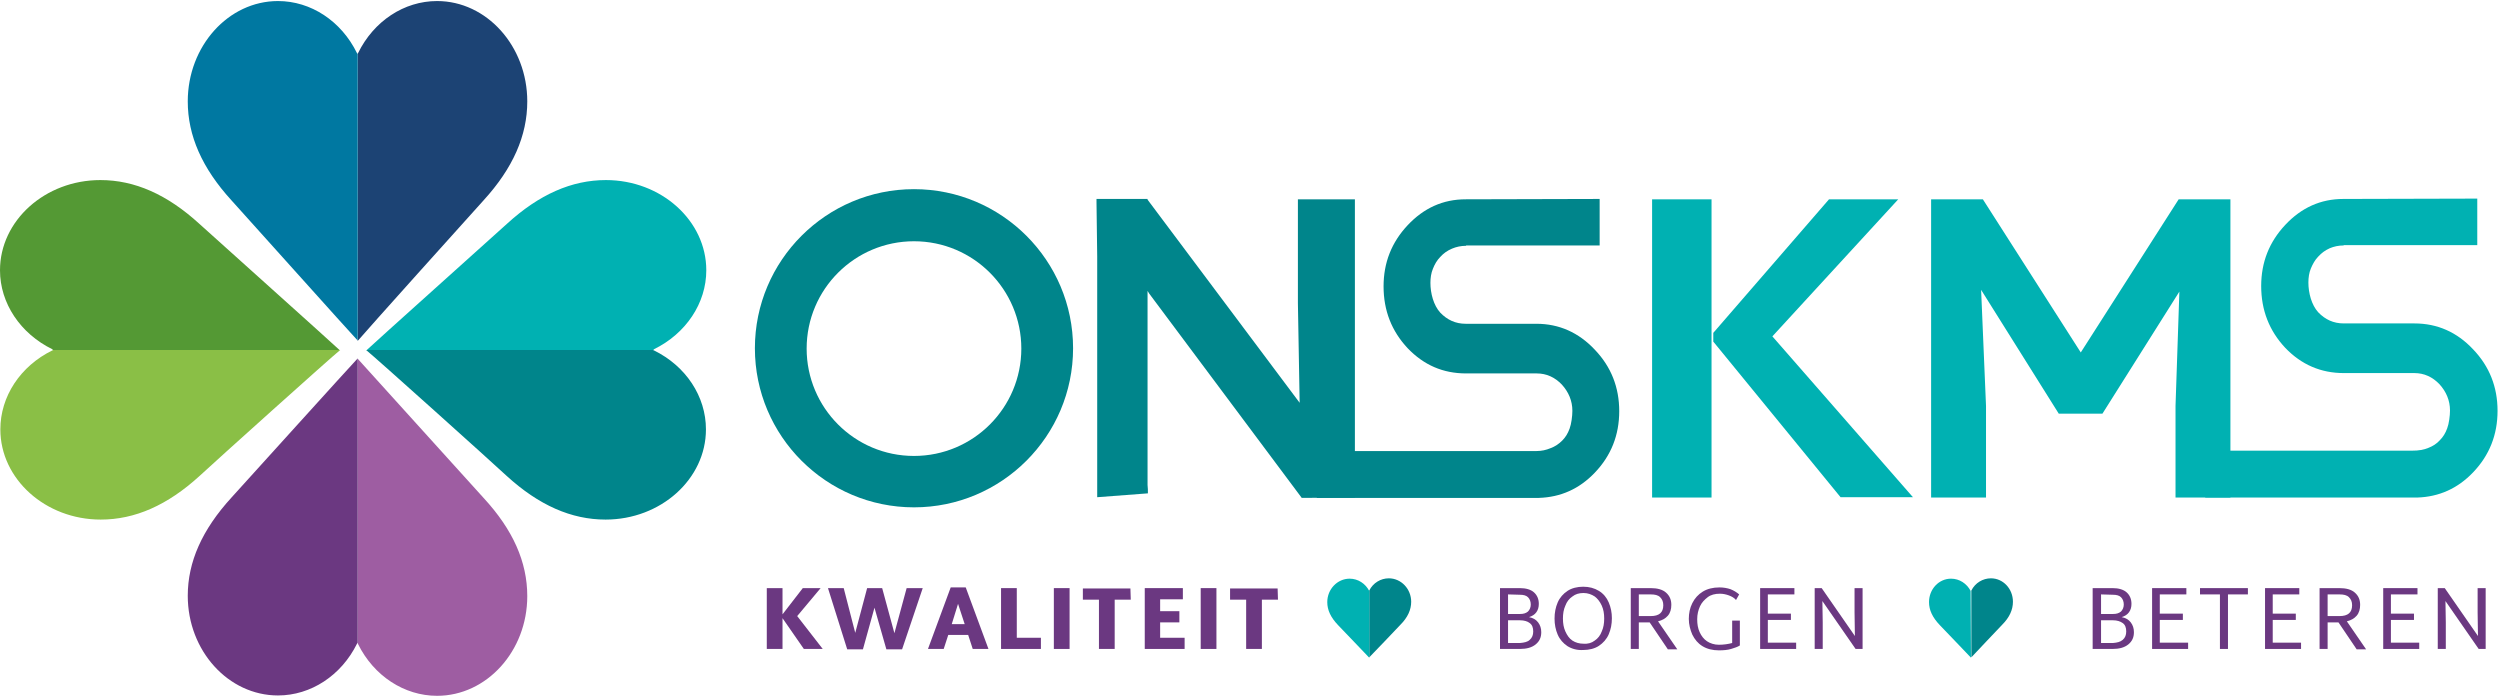
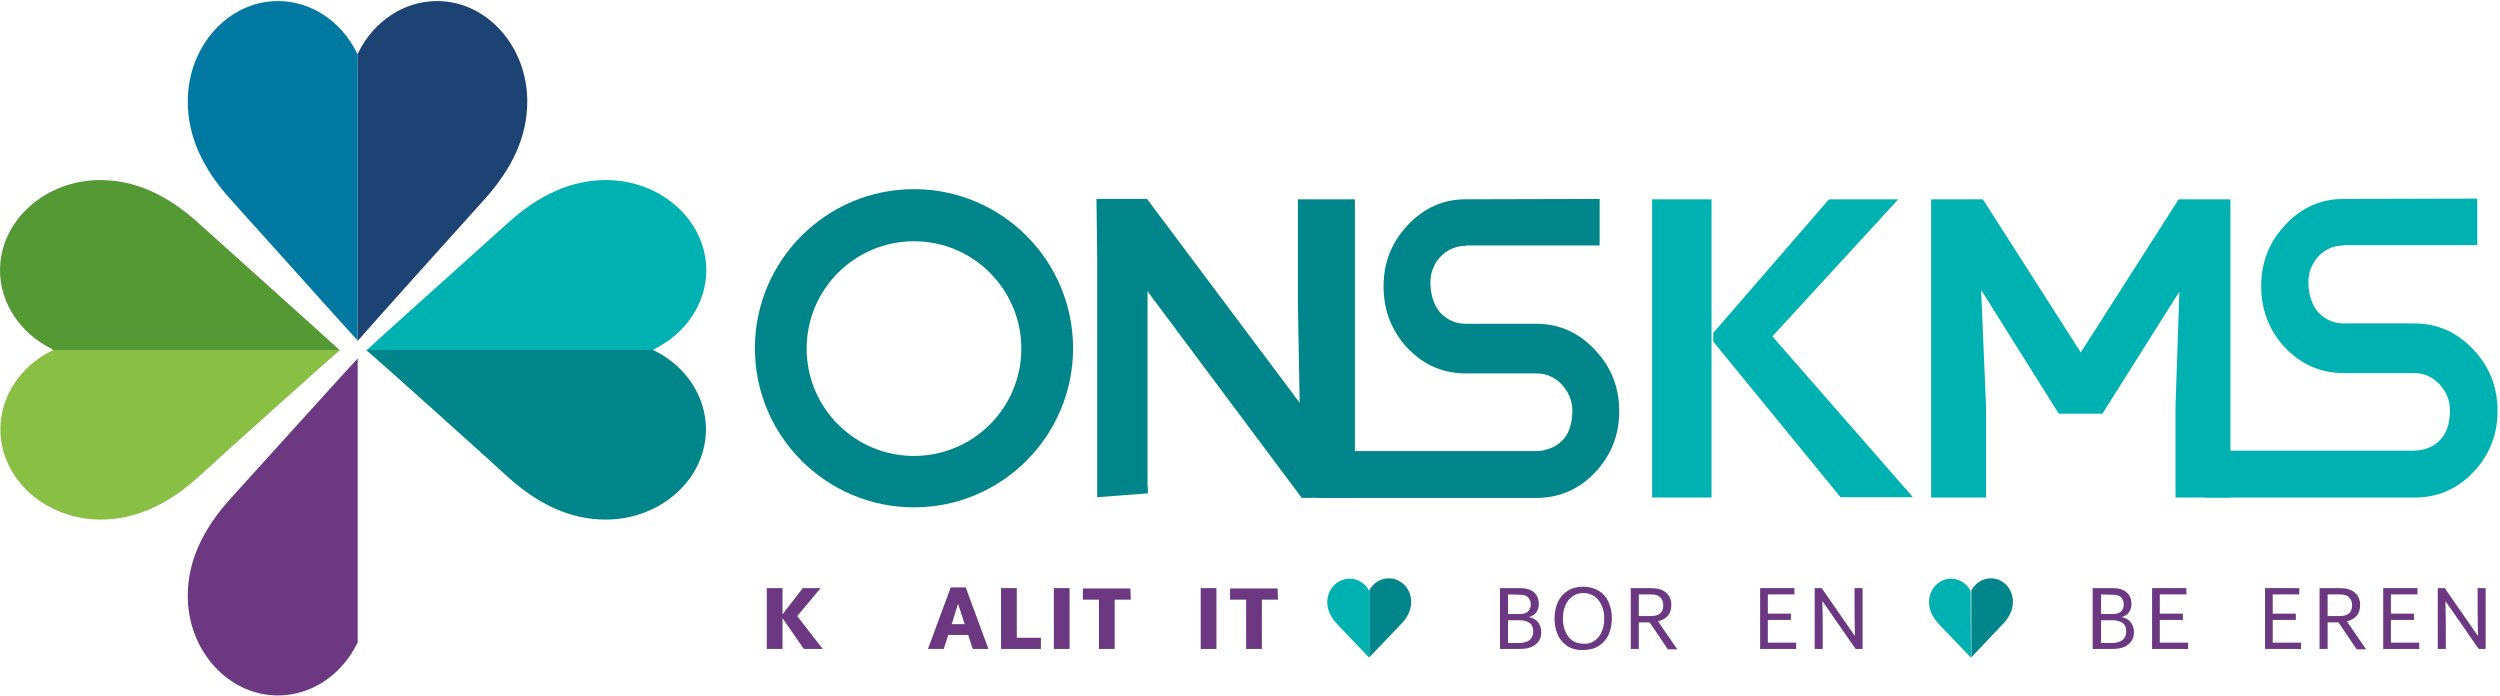
<svg xmlns="http://www.w3.org/2000/svg" width="715px" height="199px" viewBox="0 0 715 199" version="1.1">
  <title>logo-onskms</title>
  <g id="Page-1" stroke="none" stroke-width="1" fill="none" fill-rule="evenodd">
    <g id="logo-onskms" transform="translate(-0, 0.3)" fill-rule="nonzero">
      <g id="Group" transform="translate(-0, 0)">
        <g transform="translate(53.7, -0)" id="Path">
          <path d="M84.6,57 C93,47.8 97.1,38.5 97.1,28.7 C97.1,12.9 85.5,5.68434189e-14 71.3,5.68434189e-14 C61.9,5.68434189e-14 53.2,5.7 48.7,14.9 L48.6,15.2 L48.6,97.2 C50.6,94.8 80.6,61.4 84.6,57 Z" fill="#1C4374" />
          <path d="M48.4,14.9 C43.9,5.7 35.2,2.84217094e-14 25.8,2.84217094e-14 C11.6,2.84217094e-14 1.42108547e-14,12.9 1.42108547e-14,28.7 C1.42108547e-14,38.5 4.1,47.8 12.5,57 C16.5,61.4 46.5,94.9 48.6,97.1 L48.6,97.1 L48.6,15.1 L48.6,15.1 L48.4,14.9 Z" fill="#0078A1" />
        </g>
        <g transform="translate(53.7, 102.2)" id="Path">
-           <path d="M84.6,39.9 C93,49 97.1,58.2 97.1,68 C97.1,83.7 85.5,96.5 71.3,96.5 C61.9,96.5 53.2,90.8 48.7,81.7 L48.6,81.4 L48.6,0.1 C50.6,2.3 80.6,35.5 84.6,39.9 Z" fill="#9E5DA2" />
          <path d="M48.4,81.6 C43.9,90.7 35.2,96.4 25.8,96.4 C11.6,96.4 1.42108547e-14,83.6 1.42108547e-14,67.9 C1.42108547e-14,58.2 4.1,49 12.5,39.8 C16.5,35.4 46.5,2.2 48.6,0 L48.6,0 L48.6,81.3 L48.6,81.3 L48.4,81.6 Z" fill="#6B3881" />
        </g>
        <g transform="translate(104.7, 51.2)" id="Path">
          <path d="M40.2,84.6 C49.4,93 58.7,97.1 68.5,97.1 C84.3,97.1 97.2,85.5 97.2,71.3 C97.2,61.9 91.5,53.2 82.3,48.7 L82,48.6 L2.84217094e-14,48.6 C2.4,50.5 35.8,80.5 40.2,84.6 Z" fill="#00858B" />
-           <path d="M82.3,48.4 C91.5,43.9 97.3,35.2 97.3,25.8 C97.3,11.6 84.4,0 68.6,0 C58.8,0 49.5,4.1 40.3,12.5 C35.9,16.5 2.4,46.5 0.2,48.6 L0.2,48.6 L82.2,48.6 L82.2,48.6 L82.3,48.4 Z" fill="#00B1B2" />
+           <path d="M82.3,48.4 C91.5,43.9 97.3,35.2 97.3,25.8 C97.3,11.6 84.4,0 68.6,0 C58.8,0 49.5,4.1 40.3,12.5 C35.9,16.5 2.4,46.5 0.2,48.6 L0.2,48.6 L82.2,48.6 L82.2,48.6 Z" fill="#00B1B2" />
        </g>
        <g transform="translate(-0, 51.2)" id="Path">
          <path d="M57.1,84.6 C47.9,93 38.6,97.1 28.8,97.1 C13,97.1 0.1,85.5 0.1,71.3 C0.1,61.9 5.8,53.2 15,48.7 L15.3,48.6 L97.3,48.6 C94.9,50.5 61.5,80.5 57.1,84.6 Z" fill="#8ABF46" />
          <path d="M15,48.4 C5.8,43.9 0,35.2 0,25.8 C0,11.6 12.9,0 28.7,0 C38.5,0 47.8,4.1 57,12.5 C61.4,16.5 94.9,46.5 97.1,48.6 L97.1,48.6 L15.1,48.6 L15.1,48.6 L15,48.4 Z" fill="#549934" />
        </g>
      </g>
      <g id="Group" transform="translate(219.3, 165.1)">
        <g transform="translate(0, 2.4)" fill="#6B3881">
          <polygon id="Path" points="10.6 17.8 4.5 9 4.5 17.8 0 17.8 0 0.4 4.5 0.4 4.5 7.9 10.3 0.4 15.4 0.4 8.7 8.4 16 17.8" />
-           <polygon id="Path" points="44.6 0.4 38.7 17.9 34.2 17.9 30.8 6 27.5 17.9 23 17.9 17.5 0.4 22 0.4 25.3 13.2 28.7 0.4 33 0.4 36.5 13.3 40 0.4" />
          <path d="M57.6,13.8 L51.9,13.8 L50.6,17.8 L46.1,17.8 L52.6,0.2 L56.9,0.2 L63.4,17.8 L58.9,17.8 L57.6,13.8 Z M56.6,10.7 L54.7,4.9 L52.9,10.7 L56.6,10.7 Z" id="Shape" />
          <polygon id="Path" points="78.4 14.6 78.4 17.8 67 17.8 67 0.4 71.5 0.4 71.5 14.6" />
          <polygon id="Path" points="82.1 0.4 86.6 0.4 86.6 17.8 82.1 17.8" />
          <polygon id="Path" points="104.1 3.7 99.5 3.7 99.5 17.8 95 17.8 95 3.7 90.4 3.7 90.4 0.5 104 0.5" />
-           <polygon id="Path" points="119.5 14.6 119.5 17.8 108.1 17.8 108.1 0.4 119 0.4 119 3.6 112.5 3.6 112.5 7 118 7 118 10.2 112.5 10.2 112.5 14.6" />
          <polygon id="Path" points="124.1 0.4 128.6 0.4 128.6 17.8 124.1 17.8" />
          <polygon id="Path" points="146.2 3.7 141.6 3.7 141.6 17.8 137.1 17.8 137.1 3.7 132.5 3.7 132.5 0.5 146.1 0.5" />
          <path d="M220.6,10.2 C221.2,11 221.5,11.9 221.5,13 C221.5,14.5 221,15.6 219.9,16.5 C218.8,17.4 217.3,17.8 215.4,17.8 L209.7,17.8 L209.7,0.4 L215.4,0.4 C217.1,0.4 218.5,0.8 219.4,1.6 C220.3,2.4 220.8,3.5 220.8,4.9 C220.8,5.8 220.6,6.6 220.1,7.3 C219.6,8 218.9,8.4 218,8.7 C219.1,8.9 220,9.4 220.6,10.2 Z M212,2.2 L212,7.8 L215.4,7.8 C216.4,7.8 217.1,7.6 217.7,7.1 C218.2,6.6 218.5,5.9 218.5,5.1 C218.5,4.2 218.2,3.5 217.7,3 C217.2,2.5 216.4,2.3 215.4,2.3 L212,2.2 L212,2.2 Z M218.2,15.2 C218.9,14.6 219.2,13.8 219.2,12.8 C219.2,11.7 218.9,10.9 218.2,10.4 C217.6,9.9 216.6,9.6 215.4,9.6 L212,9.6 L212,16.1 L215.4,16.1 C216.6,16 217.6,15.8 218.2,15.2 Z" id="Shape" />
          <path d="M229,17 C227.8,16.2 226.8,15.1 226.2,13.7 C225.6,12.3 225.3,10.8 225.3,9.1 C225.3,7.4 225.6,5.9 226.2,4.5 C226.8,3.1 227.8,2 229,1.2 C230.2,0.4 231.8,0 233.5,0 C235.2,0 236.7,0.4 238,1.2 C239.3,2 240.2,3.1 240.8,4.5 C241.4,5.9 241.7,7.4 241.7,9 C241.7,10.7 241.4,12.2 240.8,13.6 C240.2,15 239.2,16.1 238,16.9 C236.8,17.7 235.2,18.1 233.5,18.1 C231.8,18.2 230.3,17.8 229,17 Z M236.8,15.4 C237.7,14.8 238.4,13.9 238.8,12.8 C239.3,11.7 239.5,10.5 239.5,9.1 C239.5,7.7 239.3,6.5 238.8,5.4 C238.3,4.3 237.6,3.4 236.8,2.8 C235.9,2.2 234.8,1.8 233.6,1.8 C232.3,1.8 231.3,2.1 230.4,2.8 C229.5,3.4 228.8,4.3 228.4,5.4 C227.9,6.5 227.7,7.7 227.7,9.1 C227.7,10.5 227.9,11.7 228.4,12.8 C228.9,13.9 229.5,14.8 230.4,15.4 C231.3,16 232.4,16.3 233.6,16.3 C234.8,16.4 235.9,16.1 236.8,15.4 Z" id="Shape" />
          <path d="M252.5,10.2 L249.4,10.2 L249.4,17.8 L247.1,17.8 L247.1,0.4 L252.8,0.4 C254.7,0.4 256.2,0.8 257.2,1.7 C258.2,2.6 258.7,3.7 258.7,5.2 C258.7,6.4 258.4,7.5 257.7,8.3 C257,9.1 256.1,9.6 254.9,9.9 L260.4,17.9 L257.7,17.9 L252.5,10.2 Z M249.4,8.4 L252.8,8.4 C255.2,8.4 256.4,7.4 256.4,5.3 C256.4,4.3 256.1,3.6 255.5,3 C254.9,2.4 254,2.2 252.8,2.2 L249.4,2.2 L249.4,8.4 Z" id="Shape" />
-           <path d="M278.3,9.7 L278.3,16.8 C277.7,17.2 276.8,17.5 275.8,17.8 C274.8,18.1 273.6,18.2 272.3,18.2 C270.5,18.2 268.9,17.8 267.6,17 C266.3,16.2 265.4,15.1 264.7,13.7 C264.1,12.3 263.7,10.8 263.7,9.2 C263.7,7.6 264,6.1 264.7,4.7 C265.4,3.3 266.4,2.2 267.7,1.4 C269,0.6 270.6,0.2 272.5,0.2 C273.6,0.2 274.7,0.4 275.6,0.7 C276.6,1.1 277.4,1.6 278.1,2.2 L277.2,3.8 C276.7,3.2 276,2.8 275.2,2.5 C274.4,2.2 273.5,2 272.6,2 C271.2,2 270,2.3 269.1,3 C268.2,3.7 267.4,4.5 266.9,5.6 C266.4,6.7 266.1,7.9 266.1,9.3 C266.1,10.7 266.3,11.9 266.8,13 C267.3,14.1 268,15 268.9,15.6 C269.8,16.2 271,16.6 272.3,16.6 C273.7,16.6 275,16.4 276.1,16.1 L276.1,9.7 L278.3,9.7 L278.3,9.7 Z" id="Path" />
          <polygon id="Path" points="294.4 16 294.4 17.8 284.1 17.8 284.1 0.4 293.9 0.4 293.9 2.2 286.3 2.2 286.3 7.7 292.9 7.7 292.9 9.5 286.3 9.5 286.3 16" />
          <polygon id="Path" points="313.4 0.4 313.4 17.8 311.4 17.8 301.9 4.1 302 10.2 302 17.8 299.7 17.8 299.7 0.4 301.7 0.4 311.2 14.1 311.1 7.3 311.1 0.4" />
          <path d="M390.1,10.2 C390.7,11 391,11.9 391,13 C391,14.5 390.5,15.6 389.4,16.5 C388.3,17.4 386.8,17.8 384.9,17.8 L379.2,17.8 L379.2,0.4 L384.9,0.4 C386.6,0.4 388,0.8 388.9,1.6 C389.8,2.4 390.3,3.5 390.3,4.9 C390.3,5.8 390.1,6.6 389.6,7.3 C389.1,8 388.4,8.4 387.5,8.7 C388.6,8.9 389.5,9.4 390.1,10.2 Z M381.6,2.2 L381.6,7.8 L385,7.8 C386,7.8 386.7,7.6 387.3,7.1 C387.8,6.6 388.1,5.9 388.1,5.1 C388.1,4.2 387.8,3.5 387.3,3 C386.8,2.5 386,2.3 385,2.3 L381.6,2.2 L381.6,2.2 Z M387.8,15.2 C388.5,14.6 388.8,13.8 388.8,12.8 C388.8,11.7 388.5,10.9 387.8,10.4 C387.1,9.9 386.2,9.6 385,9.6 L381.6,9.6 L381.6,16.1 L385,16.1 C386.2,16 387.1,15.8 387.8,15.2 Z" id="Shape" />
          <polygon id="Path" points="406.5 16 406.5 17.8 396.2 17.8 396.2 0.4 406 0.4 406 2.2 398.4 2.2 398.4 7.7 405 7.7 405 9.5 398.4 9.5 398.4 16" />
-           <polygon id="Path" points="423.6 2.2 417.9 2.2 417.9 17.8 415.6 17.8 415.6 2.2 409.9 2.2 409.9 0.4 423.6 0.4" />
          <polygon id="Path" points="438.8 16 438.8 17.8 428.5 17.8 428.5 0.4 438.3 0.4 438.3 2.2 430.7 2.2 430.7 7.7 437.3 7.7 437.3 9.5 430.7 9.5 430.7 16" />
          <path d="M449.5,10.2 L446.4,10.2 L446.4,17.8 L444.1,17.8 L444.1,0.4 L449.8,0.4 C451.7,0.4 453.2,0.8 454.2,1.7 C455.2,2.6 455.7,3.7 455.7,5.2 C455.7,6.4 455.4,7.5 454.7,8.3 C454,9.1 453.1,9.6 451.9,9.9 L457.4,17.9 L454.7,17.9 L449.5,10.2 Z M446.4,8.4 L449.8,8.4 C452.2,8.4 453.4,7.4 453.4,5.3 C453.4,4.3 453.1,3.6 452.5,3 C451.9,2.4 451,2.2 449.8,2.2 L446.4,2.2 L446.4,8.4 Z" id="Shape" />
          <polygon id="Path" points="472.6 16 472.6 17.8 462.3 17.8 462.3 0.4 472.1 0.4 472.1 2.2 464.5 2.2 464.5 7.7 471.1 7.7 471.1 9.5 464.5 9.5 464.5 16" />
          <polygon id="Path" points="491.6 0.4 491.6 17.8 489.6 17.8 480.1 4.1 480.2 10.2 480.2 17.8 477.9 17.8 477.9 0.4 479.9 0.4 489.4 14.1 489.3 7.3 489.3 0.4" />
        </g>
        <g transform="translate(160.3, 0)" id="Path">
          <path d="M20.9,13.3 C23,11.2 24,9 24,6.7 C24,3 21.1,0 17.6,0 C15.3,0 13.1,1.3 12,3.5 L12,3.6 L12,22.6 C12.5,22.1 19.9,14.4 20.9,13.3 Z" fill="#00858B" />
          <path d="M12,3.6 C10.9,1.5 8.8,0.1 6.4,0.1 C2.9,0.1 -5.68434189e-14,3.1 -5.68434189e-14,6.8 C-5.68434189e-14,9.1 1,11.2 3.1,13.4 C4.1,14.4 11.5,22.2 12,22.7 L12,22.7 L12,3.6 L12,3.6 L12,3.6 Z" fill="#00B1B2" />
        </g>
        <g transform="translate(332.4, 0)" id="Path">
          <path d="M20.9,13.3 C23,11.2 24,9 24,6.7 C24,3 21.2,0 17.7,0 C15.4,0 13.2,1.3 12.1,3.5 L12.1,3.6 L12.1,22.6 C12.5,22.1 19.9,14.4 20.9,13.3 Z" fill="#00858B" />
          <path d="M11.9,3.6 C10.8,1.5 8.7,0.1 6.3,0.1 C2.8,0.1 0,3.1 0,6.8 C0,9.1 1,11.2 3.1,13.4 C4.1,14.4 11.5,22.2 12,22.7 L12,22.7 L11.9,3.6 L11.9,3.6 L11.9,3.6 Z" fill="#00B1B2" />
        </g>
      </g>
      <path d="M472.5,56.7 L489.5,56.7 L489.5,142 L472.5,142 L472.5,56.7 Z M547.1,141.9 L526.4,141.9 L490,97.4 L490,94.9 L523.1,56.7 L542.9,56.7 L506.9,95.9 L547.1,141.9 Z M637.9,56.7 L637.9,142 L622.2,142 L622.2,115.8 L623.3,83.1 L601.3,118 L588.8,118 L566.6,82.6 L568,115.8 L568,142 L552.3,142 L552.3,56.7 L567.1,56.7 L595.1,100.5 L623.1,56.7 L637.9,56.7 L637.9,56.7 Z" id="Shape" fill="#00B1B2" />
      <path d="M328.3,140.8 C328.3,140 328.3,139.2 328.2,138.4 L328.2,82.9 L328.7,83.7 L372.3,142.1 L387.5,142 L387.5,56.7 L371.2,56.7 L371.2,86.4 L371.7,114.9 L328.2,56.8 L328.2,56.6 L313.6,56.6 L313.6,56.6 L313.6,57.6 L313.8,73 L313.8,140.5 L313.8,140.6 L313.8,141.9" id="Path" fill="#00858B" />
      <path d="M261.4,53.8 C236.3,53.8 215.9,74.2 215.9,99.3 C215.9,124.4 236.3,144.8 261.4,144.8 C286.5,144.8 306.9,124.4 306.9,99.3 C306.9,74.2 286.5,53.8 261.4,53.8 Z M261.4,130.1 C244.4,130.1 230.7,116.3 230.7,99.4 C230.7,82.4 244.5,68.7 261.4,68.7 C278.4,68.7 292.1,82.5 292.1,99.4 C292.1,116.3 278.4,130.1 261.4,130.1 Z" id="Shape" fill="#00858B" />
      <path d="M439.4,92.3 L419.2,92.3 C416.3,92.3 413.9,91.2 411.9,89.1 C410,87 409.1,83.6 409.1,80.6 C409.1,79.2 409.3,77.8 409.8,76.6 C410.3,75.3 411,74.1 411.9,73.2 C412.9,72.1 413.9,71.4 415.3,70.8 C416.5,70.3 417.8,70 419.3,70 L419.3,69.9 L424.8,69.9 L424.8,69.9 L433.9,69.9 L433.9,69.9 L436.2,69.9 L436.2,69.9 L457.5,69.9 L457.5,56.6 C457.5,56.6 419.2,56.7 419.2,56.7 L419.2,56.7 C412.7,56.7 407.2,59.2 402.6,64.1 C398,69 395.7,74.8 395.7,81.6 C395.7,88.5 398,94.4 402.6,99.3 C407.2,104.1 412.7,106.5 419.3,106.5 L439.5,106.5 C442.3,106.5 444.7,107.6 446.7,109.7 C448.6,111.8 449.7,114.3 449.7,117.2 C449.7,118.7 449.4,121 448.9,122.3 C448.4,123.7 447.7,124.8 446.8,125.7 C445.9,126.6 444.8,127.4 443.4,127.9 C442.2,128.4 440.9,128.7 439.4,128.7 L376.6,128.7 L376.6,142.1 L439.4,142.1 L439.4,142.1 L440.1,142.1 L440.1,142.1 C446.4,141.9 451.7,139.5 456.1,134.9 C460.8,130 463.1,124.1 463.1,117.3 C463.1,110.5 460.8,104.6 456.1,99.7 C451.5,94.8 445.9,92.3 439.4,92.3 Z" id="Path" fill="#00858B" />
      <path d="M690.5,92.2 L670.3,92.2 C667.4,92.2 665,91.1 663,89 C661.1,86.9 660.2,83.5 660.2,80.5 C660.2,79.1 660.4,77.7 660.9,76.5 C661.4,75.3 662.1,74 663,73.1 C664,72 665,71.3 666.3,70.7 C667.5,70.2 668.8,69.9 670.3,69.9 L670.3,69.8 L675.8,69.8 L675.8,69.8 L680.9,69.8 L680.9,69.8 L683.2,69.8 L683.2,69.8 L708.5,69.8 L708.5,56.5 C708.5,56.5 670.2,56.6 670.2,56.6 L670.2,56.6 C663.7,56.6 658.2,59.1 653.6,64 C649,68.9 646.7,74.7 646.7,81.5 C646.7,88.4 649,94.3 653.6,99.2 C658.2,104 663.8,106.4 670.3,106.4 L690.5,106.4 C693.3,106.4 695.7,107.5 697.7,109.6 C699.6,111.7 700.7,114.2 700.7,117.1 C700.7,118.6 700.4,120.9 699.9,122.2 C699.4,123.6 698.7,124.7 697.8,125.6 C696.9,126.6 695.8,127.3 694.5,127.8 C693.3,128.3 692,128.6 689.6,128.6 L630.7,128.6 L630.7,142 L689.6,142 C690.6,142 690.6,142 690.6,142 L691.3,142 L691.3,142 C697.6,141.8 702.9,139.4 707.3,134.8 C712,129.9 714.3,124 714.3,117.2 C714.3,110.4 712,104.5 707.3,99.6 C702.7,94.7 697.1,92.2 690.5,92.2 Z" id="Path" fill="#00B1B2" />
    </g>
  </g>
</svg>